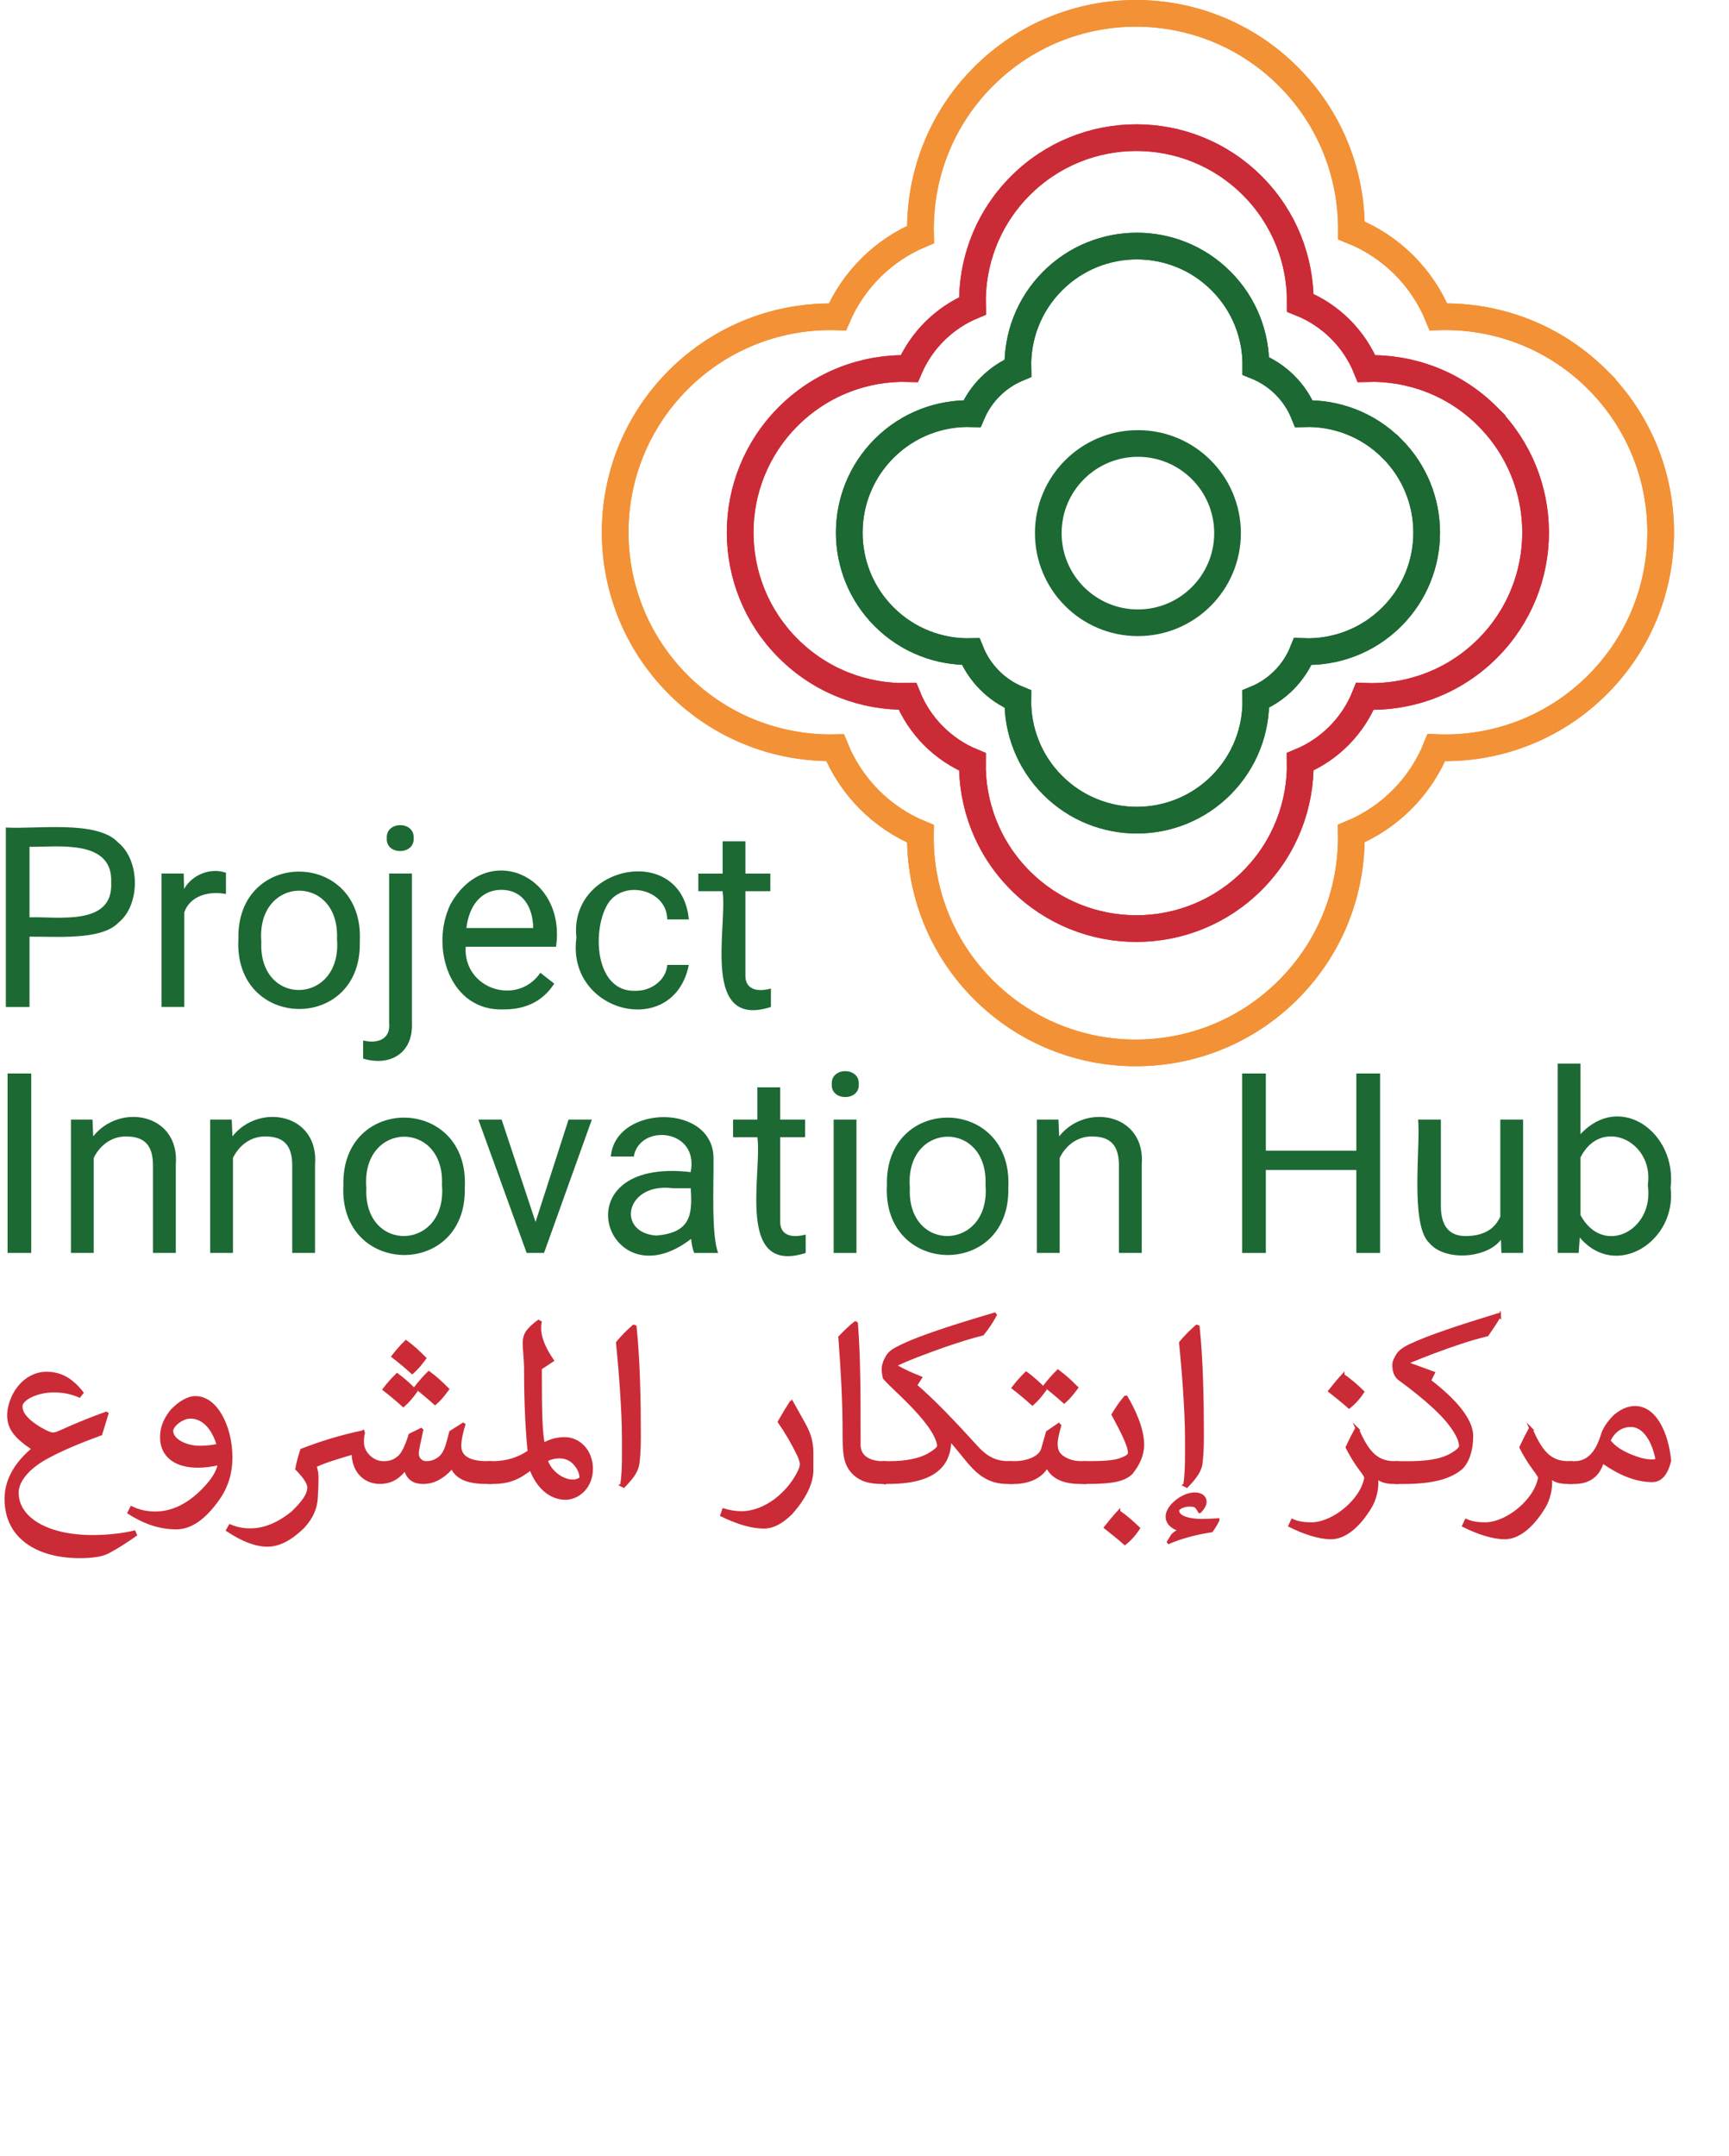
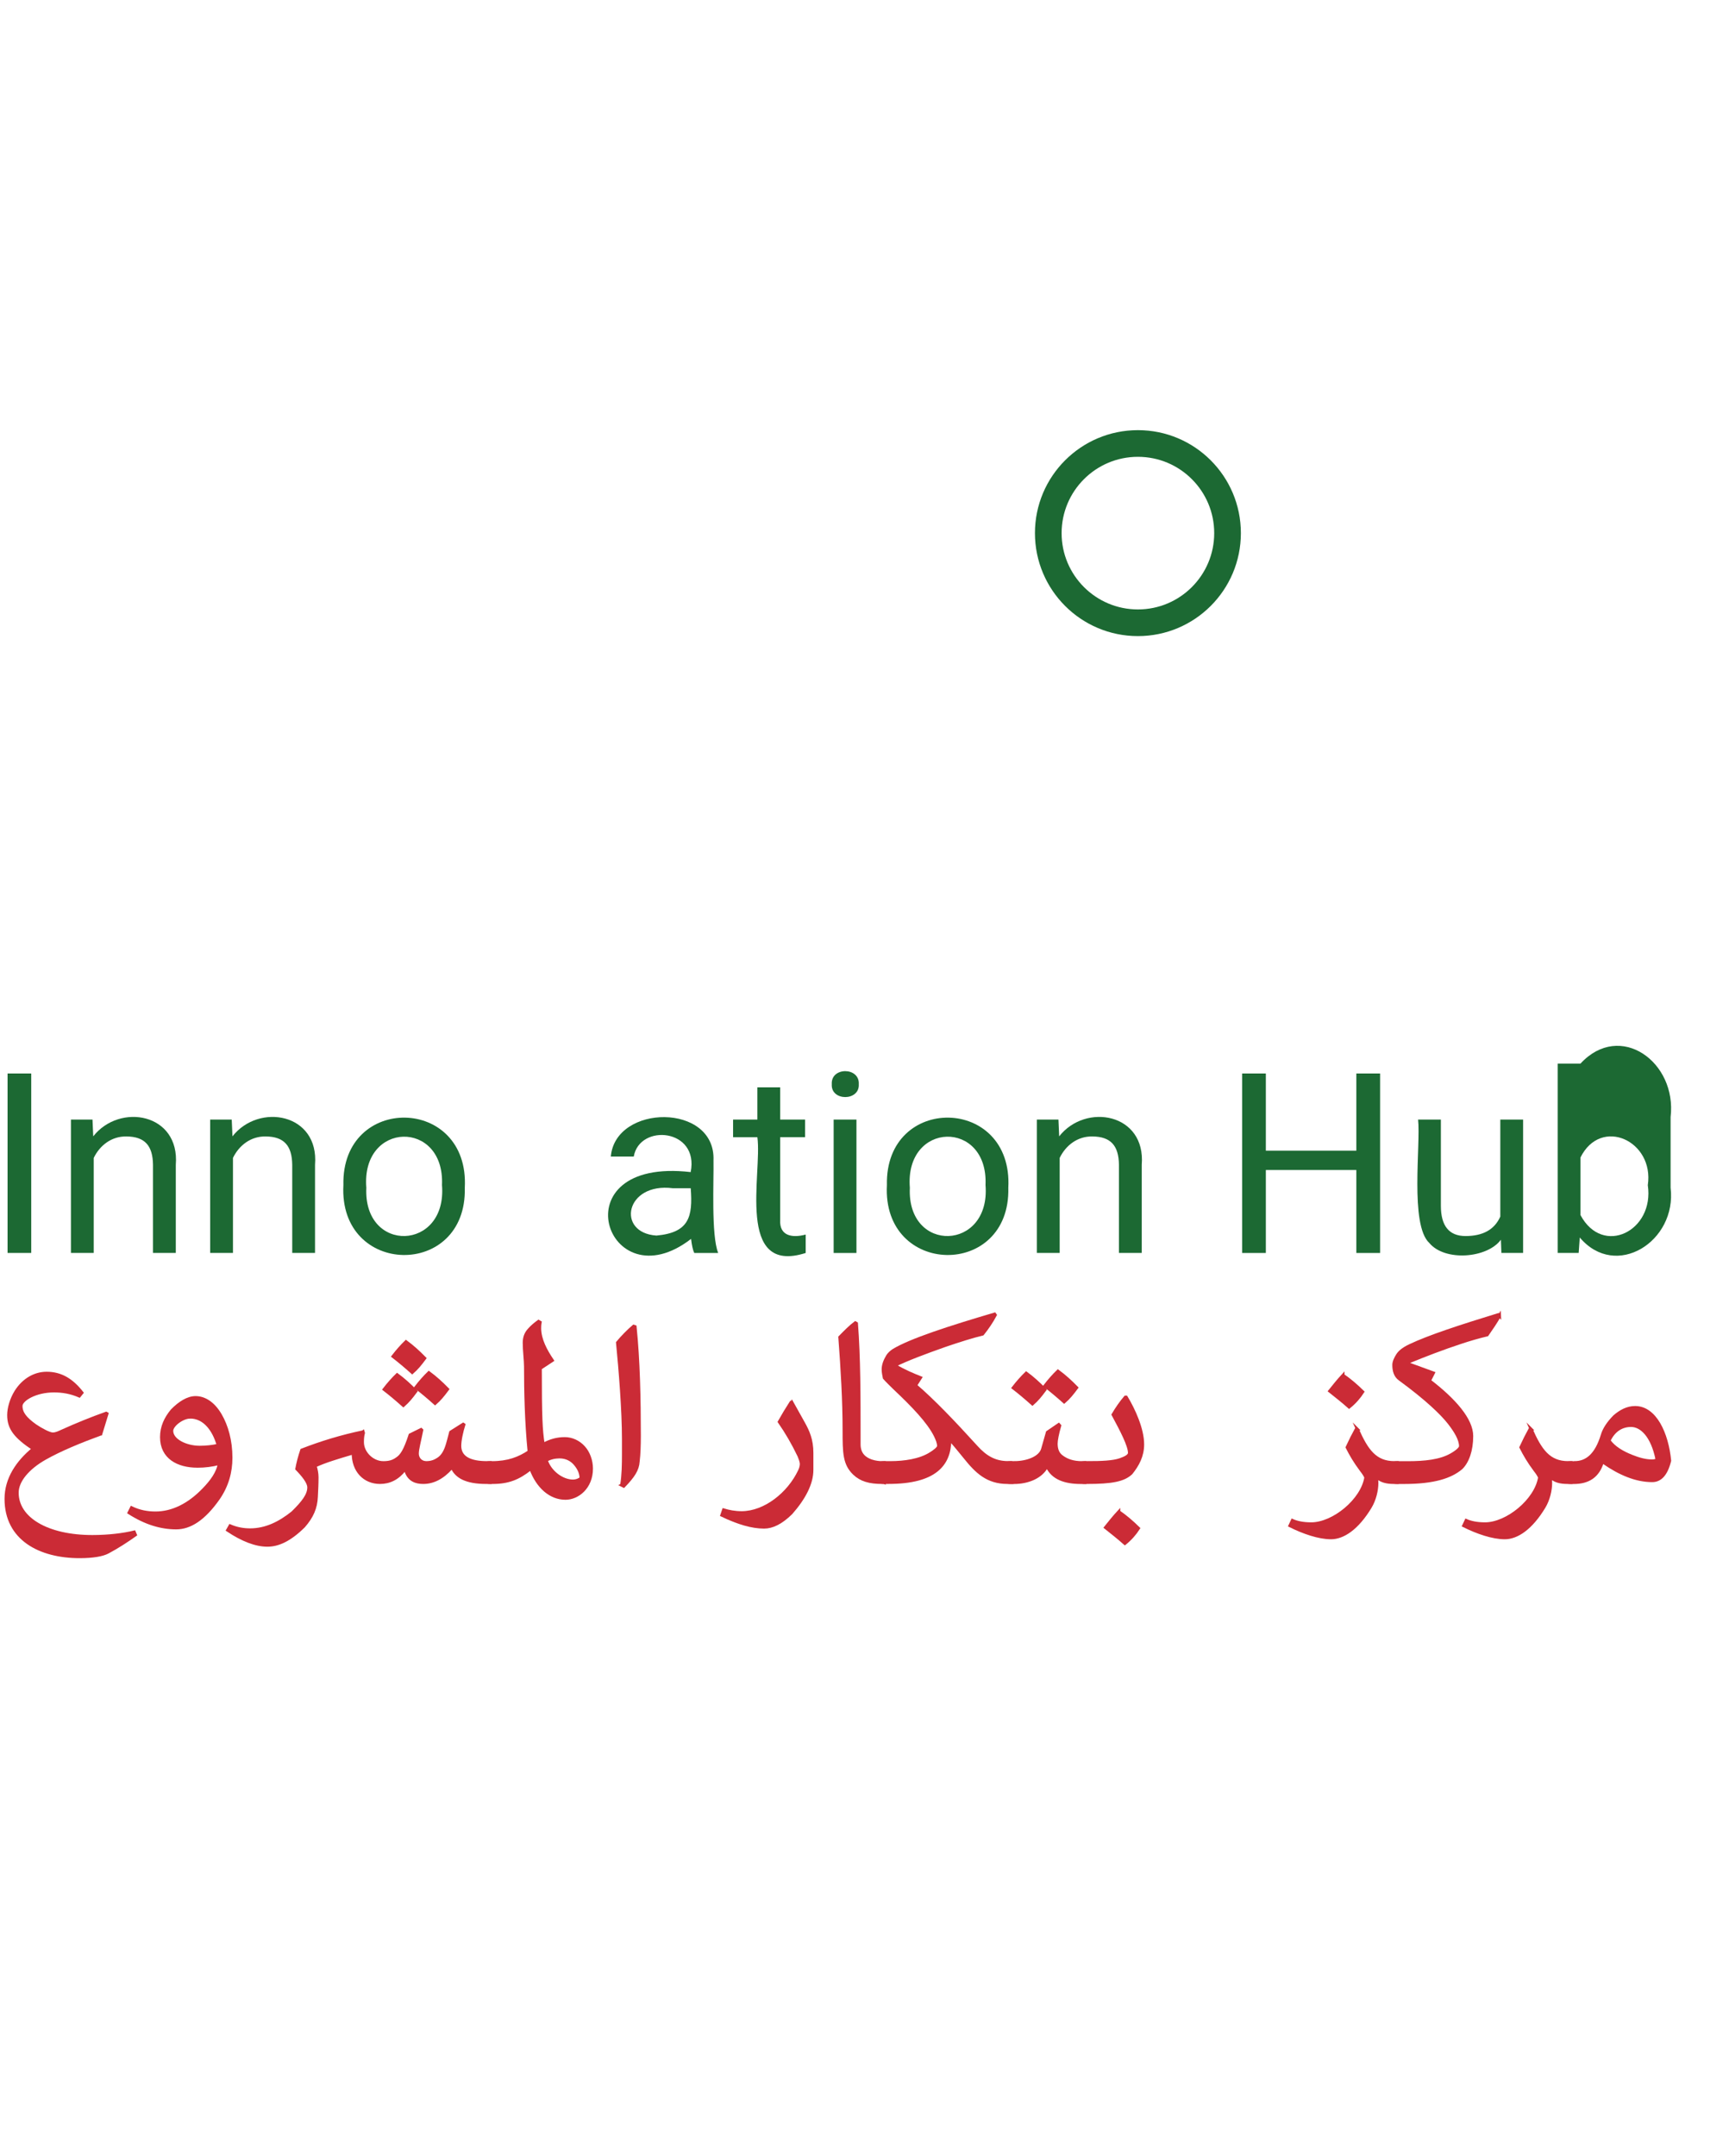
<svg xmlns="http://www.w3.org/2000/svg" id="Ebene_1" data-name="Ebene 1" viewBox="0 0 518.71 646.74">
  <defs>
    <style>
      .cls-1, .cls-2, .cls-3 {
        stroke-width: 8px;
      }

      .cls-1, .cls-2, .cls-3, .cls-4, .cls-5 {
        fill: none;
      }

      .cls-1, .cls-2, .cls-3, .cls-5, .cls-6 {
        stroke-miterlimit: 10;
      }

      .cls-1, .cls-5 {
        stroke: #1c6933;
      }

      .cls-2 {
        stroke: #f39136;
      }

      .cls-7 {
        clip-path: url(#clippath-2);
      }

      .cls-3, .cls-6 {
        stroke: #cb2b36;
      }

      .cls-8 {
        fill: #1c6933;
      }

      .cls-8, .cls-4 {
        stroke-width: 0px;
      }

      .cls-9 {
        clip-path: url(#clippath-1);
      }

      .cls-5 {
        stroke-width: 5px;
      }

      .cls-10 {
        clip-path: url(#clippath);
      }

      .cls-11 {
        clip-path: url(#clippath-3);
      }

      .cls-6 {
        fill: #cb2b36;
        stroke-width: .9px;
      }
    </style>
    <clipPath id="clippath">
-       <rect class="cls-4" y="0" width="518.71" height="646.74" />
-     </clipPath>
+       </clipPath>
    <clipPath id="clippath-1">
      <rect class="cls-4" y="0" width="518.71" height="646.74" />
    </clipPath>
    <clipPath id="clippath-2">
      <rect class="cls-4" y="0" width="518.71" height="646.74" />
    </clipPath>
    <clipPath id="clippath-3">
      <rect class="cls-4" y="0" width="518.71" height="646.74" />
    </clipPath>
  </defs>
  <g>
    <g class="cls-10">
      <path class="cls-2" d="m479.28,113.93h0c-13.14-13.14-30.53-19.43-47.75-18.89-4.78-11.81-14.25-21.22-26.1-25.92.12-16.7-6.18-33.44-18.93-46.18-25.25-25.25-66.19-25.25-91.44,0-13.06,13.05-19.34,30.3-18.9,47.41-11.17,4.68-20.14,13.58-24.92,24.7-17.22-.54-34.6,5.75-47.75,18.89-25.25,25.25-25.25,66.19,0,91.44,12.96,12.96,30.06,19.25,47.04,18.91,4.7,11.68,13.97,21.02,25.6,25.81-.28,16.91,6.01,33.9,18.91,46.8h0c25.25,25.25,66.19,25.25,91.44,0,12.92-12.92,19.21-29.93,18.91-46.86,11.6-4.8,20.83-14.13,25.52-25.78,17.42.71,35.06-5.58,48.36-18.88,25.25-25.25,25.25-66.19,0-91.44Z" />
      <path class="cls-3" d="m446.29,124.93h0c-10-10-23.23-14.78-36.33-14.37-3.64-8.99-10.84-16.14-19.86-19.72.09-12.71-4.71-25.44-14.4-35.14-19.21-19.21-50.36-19.21-69.57,0-9.93,9.93-14.72,23.05-14.38,36.07-8.5,3.56-15.32,10.33-18.96,18.79-13.1-.41-26.33,4.37-36.33,14.37-19.21,19.21-19.21,50.36,0,69.57h0c9.86,9.86,22.87,14.65,35.79,14.39,3.58,8.89,10.63,15.99,19.48,19.64-.22,12.86,4.57,25.79,14.39,35.61,19.21,19.21,50.36,19.21,69.57,0,9.83-9.83,14.61-22.77,14.39-35.65,8.82-3.65,15.85-10.75,19.41-19.62,13.25.54,26.67-4.24,36.79-14.36,19.21-19.21,19.21-50.36,0-69.57Z" />
      <path class="cls-1" d="m417.54,134.52h0c-7.26-7.26-16.86-10.73-26.37-10.43-2.64-6.52-7.87-11.72-14.41-14.32.07-9.22-3.42-18.47-10.45-25.5-13.94-13.95-36.55-13.95-50.5,0-7.21,7.21-10.68,16.73-10.44,26.18-6.17,2.58-11.12,7.5-13.76,13.64-9.51-.3-19.11,3.17-26.37,10.43-13.94,13.95-13.94,36.55,0,50.5,7.16,7.16,16.6,10.63,25.98,10.44,2.6,6.45,7.71,11.61,14.14,14.25-.15,9.34,3.32,18.72,10.45,25.85,13.95,13.95,36.55,13.95,50.5,0,7.13-7.13,10.61-16.53,10.44-25.88,6.4-2.65,11.51-7.8,14.09-14.24,9.62.39,19.36-3.08,26.71-10.42,13.95-13.95,13.95-36.55,0-50.5Z" />
      <path class="cls-5" d="m368.27,159.92c0,14.85-12.04,26.89-26.89,26.89s-26.89-12.04-26.89-26.89,12.04-26.89,26.89-26.89,26.89,12.04,26.89,26.89Z" />
      <path class="cls-2" d="m479.28,113.93h0c-13.14-13.14-30.53-19.43-47.75-18.89-4.78-11.81-14.25-21.22-26.1-25.92.12-16.7-6.18-33.44-18.93-46.18-25.25-25.25-66.19-25.25-91.44,0-13.06,13.05-19.34,30.3-18.9,47.41-11.17,4.68-20.14,13.58-24.92,24.7-17.22-.54-34.6,5.75-47.75,18.89-25.25,25.25-25.25,66.19,0,91.44,12.96,12.96,30.06,19.25,47.04,18.91,4.7,11.68,13.97,21.02,25.6,25.81-.28,16.91,6.01,33.9,18.91,46.8h0c25.25,25.25,66.19,25.25,91.44,0,12.92-12.92,19.21-29.93,18.91-46.86,11.6-4.8,20.83-14.13,25.52-25.78,17.42.71,35.06-5.58,48.36-18.88,25.25-25.25,25.25-66.19,0-91.44Z" />
      <path class="cls-3" d="m446.29,124.93h0c-10-10-23.23-14.78-36.33-14.37-3.64-8.99-10.84-16.14-19.86-19.72.09-12.71-4.71-25.44-14.4-35.14-19.21-19.21-50.36-19.21-69.57,0-9.93,9.93-14.72,23.05-14.38,36.07-8.5,3.56-15.32,10.33-18.96,18.79-13.1-.41-26.33,4.37-36.33,14.37-19.21,19.21-19.21,50.36,0,69.57h0c9.86,9.86,22.87,14.65,35.79,14.39,3.58,8.89,10.63,15.99,19.48,19.64-.22,12.86,4.57,25.79,14.39,35.61,19.21,19.21,50.36,19.21,69.57,0,9.83-9.83,14.61-22.77,14.39-35.65,8.82-3.65,15.85-10.75,19.41-19.62,13.25.54,26.67-4.24,36.79-14.36,19.21-19.21,19.21-50.36,0-69.57Z" />
      <path class="cls-1" d="m417.54,134.52h0c-7.26-7.26-16.86-10.73-26.37-10.43-2.64-6.52-7.87-11.72-14.41-14.32.07-9.22-3.42-18.47-10.45-25.5-13.94-13.95-36.55-13.95-50.5,0-7.21,7.21-10.68,16.73-10.44,26.18-6.17,2.58-11.12,7.5-13.76,13.64-9.51-.3-19.11,3.17-26.37,10.43-13.94,13.95-13.94,36.55,0,50.5,7.16,7.16,16.6,10.63,25.98,10.44,2.6,6.45,7.71,11.61,14.14,14.25-.15,9.34,3.32,18.72,10.45,25.85,13.95,13.95,36.55,13.95,50.5,0,7.13-7.13,10.61-16.53,10.44-25.88,6.4-2.65,11.51-7.8,14.09-14.24,9.62.39,19.36-3.08,26.71-10.42,13.95-13.95,13.95-36.55,0-50.5Z" />
      <path class="cls-8" d="m8.85,275.17c8.61-.28,25.17,2.72,24.51-10.45.56-13.05-15.93-10.62-24.51-10.7v21.15Zm0,5.8v21.08H1.75v-53.83c8.67.6,27.44-2.34,33.7,4.51,6.69,5.42,6.64,18.79.11,24.01-5.19,5.48-19.11,4.11-26.72,4.24" />
      <path class="cls-8" d="m67.79,268.18c-5.03-.99-10.72.44-12.5,5.47v28.39h-6.84v-40.01h6.66l.11,4.62c2.51-4.36,8.01-6.47,12.57-4.85v6.36Z" />
      <path class="cls-8" d="m78.4,282.49c-.94,19.82,24.32,19.05,22.7-.82.88-19.73-24.31-19.2-22.7.82m-6.88-.81c-.62-27.37,37.9-26.84,36.42.82.69,27.3-37.89,26.72-36.42-.82" />
-       <path class="cls-8" d="m116.04,251.43c-.31-5.22,8.37-5.22,8.06,0,.31,5.12-8.42,5.17-8.06,0m7.54,10.61v44.63c.48,9.48-6.82,13.28-14.64,10.87v-5.44c3.86.99,8.31-.02,7.8-5.26,0,0,0-44.81,0-44.81h6.84Z" />
      <path class="cls-8" d="m150.35,266.92c-6.29.06-9.69,5.15-10.43,11.46h20.04c-.09-6.34-3.14-11.48-9.61-11.46m.85,35.86c-16.37.76-22.25-18.77-16.06-31.52,10.75-19.25,34.81-8.87,31.67,12.74h-27.11c-.74,12.71,15.51,17.92,22.41,7.8l4.17,3.26c-3.35,5.15-8.38,7.73-15.08,7.73" />
      <path class="cls-8" d="m190.76,297.2c4.51.1,9.11-3.18,9.42-7.76h6.47c-4.5,22.5-36.85,14.45-33.72-8.17-2.4-21.95,31.61-28.47,33.72-5.47h-6.47c-.11-8.93-12.7-11.93-17.54-5.12-5.11,7.44-4.55,27.08,8.12,26.53" />
-       <path class="cls-8" d="m223.63,252.36v9.68h7.47v5.29h-7.47v24.84c-.26,4.79,3.59,5.45,7.65,4.37v5.52c-21.08,6.73-13.01-23.87-14.49-34.72h-7.29v-5.29h7.29v-9.68h6.84Z" />
    </g>
    <rect class="cls-8" x="2.27" y="322.01" width="7.1" height="53.83" />
    <g class="cls-9">
      <path class="cls-8" d="m27.75,335.84l.22,5.03c7.95-10.13,26.03-6.92,24.77,8.54,0,0,0,26.43,0,26.43h-6.84v-26.47c-.08-5.62-2.37-8.45-8.02-8.47-4.38-.06-7.9,2.62-9.76,6.43v28.51h-6.84v-40.01h6.47Z" />
      <path class="cls-8" d="m69.52,335.84l.22,5.03c7.94-10.13,26.03-6.92,24.77,8.54,0,0,0,26.43,0,26.43h-6.84v-26.47c-.08-5.62-2.37-8.45-8.02-8.47-4.38-.06-7.9,2.62-9.76,6.43v28.51h-6.84v-40.01h6.47Z" />
      <path class="cls-8" d="m109.9,356.29c-.94,19.82,24.32,19.05,22.7-.82.88-19.73-24.31-19.2-22.7.82m-6.88-.81c-.62-27.37,37.9-26.84,36.42.82.69,27.3-37.89,26.72-36.42-.82" />
    </g>
-     <polygon class="cls-8" points="160.67 366.56 170.57 335.84 177.56 335.84 163.21 375.84 158 375.84 143.51 335.84 150.49 335.84 160.67 366.56" />
    <g class="cls-7">
      <path class="cls-8" d="m196.94,370.63c9.8-.89,10.94-5.62,10.28-14.2h-5.37c-14.28-1.82-17.06,13.38-4.92,14.2m11.35,5.21c-.39-.79-.71-2.19-.96-4.21-25.33,19.58-40.19-24.68-.11-20.04,2.59-13.06-15.34-14.65-17.08-4.66h-6.88c1.36-15.82,31.5-16.11,30.8,1.15.12,6.11-.72,22.5,1.41,27.77h-7.18Z" />
      <path class="cls-8" d="m234.06,326.15v9.68h7.47v5.29h-7.47v24.84c-.26,4.79,3.59,5.45,7.65,4.37v5.52c-21.08,6.73-13.01-23.87-14.49-34.72h-7.29v-5.29h7.29v-9.68h6.84Z" />
      <path class="cls-8" d="m256.94,375.85h-6.84v-40.01h6.84v40.01Zm-7.4-50.62c-.33-5.24,8.41-5.22,8.1,0,.31,5.13-8.43,5.15-8.1,0" />
      <path class="cls-8" d="m272.96,356.29c-.94,19.82,24.31,19.05,22.7-.82.88-19.73-24.31-19.2-22.7.82m-6.88-.81c-.62-27.37,37.9-26.84,36.42.82.69,27.3-37.89,26.72-36.42-.82" />
      <path class="cls-8" d="m317.54,335.84l.22,5.03c7.95-10.13,26.03-6.92,24.77,8.54,0,0,0,26.43,0,26.43h-6.84v-26.47c-.08-5.62-2.37-8.45-8.02-8.47-4.38-.06-7.9,2.62-9.76,6.43v28.51h-6.84v-40.01h6.47Z" />
    </g>
    <polygon class="cls-8" points="414.04 375.85 406.91 375.85 406.91 350.96 379.76 350.96 379.76 375.85 372.66 375.85 372.66 322.01 379.76 322.01 379.76 345.16 406.91 345.16 406.91 322.01 414.04 322.01 414.04 375.85" />
    <g class="cls-11">
      <path class="cls-8" d="m450.27,371.89c-4.13,5.57-16.8,6.57-21.46.97-5.91-5.43-2.55-29.59-3.38-37.03h6.84v25.85c0,6.06,2.46,9.09,7.4,9.09,5.23,0,8.7-1.94,10.43-5.84v-29.1h6.84v40.01h-6.51l-.15-3.95Z" />
-       <path class="cls-8" d="m494.35,355.51c1.99-13.28-14.04-20.67-20.19-8.32,0,0,0,17.3,0,17.3,6.68,12.52,22.24,4.75,20.19-8.98m6.84.77c1.95,16.11-16.45,27.73-27.25,14.93l-.33,4.62h-6.29v-56.79h6.84v21.18c11.87-12.85,29-.47,27.03,16.05" />
+       <path class="cls-8" d="m494.35,355.51c1.99-13.28-14.04-20.67-20.19-8.32,0,0,0,17.3,0,17.3,6.68,12.52,22.24,4.75,20.19-8.98m6.84.77c1.95,16.11-16.45,27.73-27.25,14.93l-.33,4.62h-6.29v-56.79h6.84c11.87-12.85,29-.47,27.03,16.05" />
      <path class="cls-1" d="m368.27,159.92c0,14.85-12.04,26.89-26.89,26.89s-26.89-12.04-26.89-26.89,12.04-26.89,26.89-26.89,26.89,12.04,26.89,26.89Z" />
    </g>
  </g>
  <g>
    <path class="cls-6" d="m30.21,430.15c-6.21,2.28-12.08,4.69-16.77,7.34-4.98,2.83-8.29,6.64-8.29,10.27,0,7.8,9.07,13.15,22.54,13.15,4.88,0,9.32-.56,12.58-1.35l.35.84c-2.52,1.77-5.23,3.58-8.29,5.2-1.58.84-4.49,1.35-8.43,1.35-11.98,0-22.09-5.34-22.09-17.33,0-6.09,3.45-11.1,8.19-15.01-5.33-3.58-7.4-6.09-7.4-10.13,0-2,.74-4.74,2.22-7.11,2.27-3.53,5.62-5.44,9.17-5.44,4.34,0,7.59,2.04,10.6,5.85l-.79.98c-2.56-1.11-5.03-1.53-7.64-1.53-5.47,0-9.86,2.6-9.86,4.51,0,2.09,1.28,3.76,4.29,5.9,1.78,1.21,4.24,2.51,5.23,2.51s1.87-.46,2.71-.84c4.44-2,8.88-3.81,13.32-5.39l.25.14-1.87,6.09Z" />
    <path class="cls-6" d="m59.21,439.81c-5.77,0-10.75-2.56-10.75-8.73,0-3.07,1.23-5.67,3.16-7.99,2.27-2.32,4.73-3.86,7.05-3.86,2.86,0,5.52,1.9,7.45,5.25,1.87,3.21,3.16,7.62,3.16,12.78,0,4.32-1.13,8.41-3.75,12.22-4.39,6.27-8.58,8.83-12.67,8.83-4.54,0-9.22-1.39-14.15-4.55l.74-1.49c2.42,1.16,4.78,1.58,7.2,1.58,4.98,0,9.96-2.37,14.5-7.11,2.22-2.28,4.29-5.02,4.64-7.76-2.12.56-4.34.84-6.56.84Zm-2.17-14.73c-2.32,0-5.52,2.42-5.52,4.13,0,2.88,4.34,4.92,8.38,4.92,1.87,0,3.8-.19,5.57-.6-1.33-4.69-4.19-8.46-8.43-8.46Z" />
    <path class="cls-6" d="m108.93,429.5l.1.33c-.25.93-.3,1.86-.3,2.79,0,3.16,2.96,6.13,6.26,6.13,1.68,0,2.86-.28,4.14-1.21,1.33-.88,2.37-2.42,3.9-7.11l3.3-1.63.2.19c-.74,3.67-1.33,5.67-1.33,7.06,0,1.25.84,2.69,2.76,2.69,1.63,0,2.66-.56,3.4-1.02,1.48-.93,2.27-2.46,2.86-4.46.2-.74.49-1.63.99-3.67l3.75-2.37.2.14c-.64,2.04-1.23,4.65-1.23,6.36,0,3.67,3.4,5.02,8.09,5.02h1.08v5.95h-1.23c-6.12,0-8.93-1.77-10.16-4.37h-.3c-2.76,3.07-5.57,4.37-8.43,4.37-2.07,0-4.44-.6-5.33-3.86h-.25c-2.07,2.65-4.54,3.86-7.4,3.86-4.69,0-8.09-3.53-8.04-8.87-4.83,1.44-8.33,2.46-11.44,3.9.39,1.16.59,2.37.59,3.44,0,1.95-.1,3.9-.2,5.85-.15,3.3-1.28,5.95-3.8,8.83-4.24,4.18-7.69,5.67-10.9,5.67-3.45,0-7.45-1.53-11.93-4.51l.74-1.3c2.07.88,4.04,1.21,6.02,1.21,4.69,0,8.83-2.04,12.72-5.16,3.16-3.07,4.88-5.34,4.88-7.57,0-1.53-1.68-3.58-3.6-5.57.3-1.67.79-3.58,1.48-5.62,5.72-2.23,11.89-4.13,18.4-5.48Zm12.08-7.9c-2.02-1.81-3.8-3.3-5.77-4.83,1.28-1.67,2.66-3.21,3.9-4.41,2.02,1.49,3.7,3.02,5.62,4.97-1.38,1.86-2.37,3.07-3.75,4.27Zm2.66-9.9c-2.02-1.81-3.8-3.3-5.77-4.83,1.28-1.67,2.66-3.21,3.9-4.41,2.02,1.49,3.7,3.02,5.62,4.97-1.38,1.86-2.37,3.07-3.75,4.27Zm6.86,9.29c-2.02-1.81-3.8-3.3-5.77-4.83,1.28-1.67,2.66-3.21,3.9-4.41,2.02,1.49,3.7,3.02,5.62,4.97-1.38,1.86-2.37,3.07-3.75,4.27Z" />
    <path class="cls-6" d="m159.03,440.69c-3.5,2.74-6.51,4-11.24,4h-.69c-2.71,0-3.45-1.86-3.45-3.11,0-1.11.79-2.83,3.45-2.83h.44c4.93,0,8.19-1.3,11.2-3.3-.89-9.01-1.08-18.3-1.08-25.55,0-1.86-.39-4.83-.39-7.02,0-1.53.35-2.83,1.53-4.09.69-.79,1.68-1.63,2.76-2.42l.49.28c-.15.84-.15,1.39-.15,1.95.1,3.3,1.73,6.41,3.8,9.48l-3.6,2.37c0,14.68.2,18.54.84,22.63l.2.09c2.02-1.07,3.99-1.63,6.31-1.63,2.07,0,4.14.93,5.62,2.56,1.48,1.58,2.37,4.04,2.37,6.41,0,5.76-4.19,8.92-7.79,8.92-4.59,0-8.38-3.48-10.36-8.78l-.25.05Zm12.87,3.58c.94,0,1.78-.33,2.42-.84,0-1.63-.74-3.07-1.82-4.32-.94-1.11-2.47-2.09-4.64-2.09-1.38,0-2.86.33-3.99,1.02,1.18,3.58,4.83,6.23,8.04,6.23Z" />
    <path class="cls-6" d="m186.5,445.48c.49-2.93.54-6.23.54-9.29v-4.55c0-8.5-.99-20.86-1.78-28.9,1.38-1.67,3.3-3.62,4.83-4.92l.44.14c1.04,10.13,1.28,21.88,1.28,32.71,0,2.83-.1,5.62-.35,7.67-.15,2.56-1.48,4.51-4.34,7.48l-.64-.33Z" />
    <path class="cls-6" d="m237.6,420.72l3.5,6.27c1.28,2.32,2.47,4.83,2.47,8.83v5.11c0,4.13-2.37,8.55-6.21,12.92-3.01,2.97-5.67,4.23-8.14,4.23-3.65,0-7.84-1.25-12.68-3.58l.54-1.58c1.53.46,3.3.84,5.47.84,6.95-.05,14.06-5.67,17.31-12.54.39-.79.54-1.53.54-2.04,0-.79-.39-1.67-.69-2.46-1.78-3.72-3.75-7.11-5.92-10.22,1.13-2,2.27-3.9,3.5-5.81l.3.05Z" />
    <path class="cls-6" d="m265.26,444.69h-.54c-3.9,0-6.41-.74-8.43-2.65-3.01-2.88-3.06-6.18-3.06-13.01,0-8.83-.54-18.07-1.28-27.92,1.68-1.72,3.21-3.25,4.64-4.32l.35.19c.79,10.17.79,22.21.79,33.64v2.65c0,2.97,1.78,4.32,3.7,4.97,1.23.42,2.52.51,3.16.51h.69v5.95Z" />
    <path class="cls-6" d="m303.24,444.69h-.99c-6.02,0-9.27-3.16-12.77-7.53-1.63-2-3.16-3.9-4.34-5.16h-.2c-.05,7.25-4.39,12.68-18.35,12.68h-1.33c-2.71,0-3.45-1.86-3.45-3.11,0-1.11.79-2.83,3.45-2.83h1.97c3.99,0,8.73-.65,11.93-2.69.99-.6,2.42-1.63,2.42-2.28,0-.98-.44-2.04-.99-3.16-2.07-4.18-6.9-9.15-12.18-14.12-1.33-1.3-2.42-2.37-3.11-3.16-.15-.79-.35-1.67-.35-2.56,0-1.3.49-2.6,1.33-4,.39-.65,1.13-1.3,1.78-1.72,5.13-3.11,16.77-6.88,30.33-10.87l.2.28c-1.04,1.95-2.32,3.86-3.8,5.71-2.96.7-7.2,2.04-11.29,3.44-5.92,2.09-11.49,4.18-14.94,5.9v.14c2.66,1.63,5.52,2.79,7.59,3.62l-1.48,2.32c5.28,4.51,11.49,11.01,18.2,18.4,2.76,3.07,5.57,4.74,9.52,4.74h.84v5.95Z" />
    <path class="cls-6" d="m304.32,438.74c3.8,0,7.74-1.44,8.48-4.09l1.43-5.02,3.4-2.32.3.33c-.69,2.37-1.08,4.37-1.08,5.39,0,1.63.44,2.97,1.63,3.86,1.58,1.21,3.5,1.86,6.12,1.86h.89v5.95h-1.13c-4.83,0-8.48-1.25-10.16-4.74h-.2c-1.68,3.11-5.57,4.74-9.81,4.74h-.94c-2.71,0-3.45-1.86-3.45-3.11,0-1.11.79-2.83,3.45-2.83h1.08Zm5.42-17.61c-2.02-1.81-3.8-3.3-5.77-4.83,1.28-1.67,2.66-3.21,3.9-4.41,2.02,1.49,3.7,3.02,5.62,4.97-1.38,1.86-2.37,3.07-3.75,4.27Zm9.52-.6c-2.02-1.81-3.8-3.3-5.77-4.83,1.28-1.67,2.66-3.21,3.9-4.41,2.02,1.49,3.7,3.02,5.62,4.97-1.38,1.86-2.37,3.07-3.75,4.27Z" />
    <path class="cls-6" d="m326.32,438.74c4.19,0,7.55-.14,9.72-.88,1.73-.6,2.81-1.25,2.81-2.04,0-2.18-2.37-6.74-4.93-11.48,1.18-2,2.42-3.76,3.7-5.25h.25c2.27,3.76,4.93,9.57,4.93,14.17,0,3.48-1.48,6.18-3.45,8.64-2.22,2.09-5.72,2.79-13.27,2.79h-.59c-2.71,0-3.45-1.86-3.45-3.11,0-1.11.79-2.83,3.45-2.83h.84Zm9.32,14.73c2.02,1.39,3.99,3.07,5.92,4.97-1.08,1.67-2.42,3.21-4.09,4.55-1.92-1.72-3.85-3.21-5.82-4.79,1.33-1.67,2.66-3.3,3.99-4.74Z" />
-     <path class="cls-6" d="m365.38,456.03c-.59,1.16-1.23,2.23-1.92,3.16-4.93.74-9.22,1.95-12.82,3.48l-.1-.14,1.18-1.95c.44-.51,1.43-1.25,2.27-1.53v-.14c-2.32-.65-3.85-2.04-3.85-4.04,0-1.25.94-2.88,2.32-4.09,1.63-1.49,3.95-2.65,5.97-2.65s3.11,1.07,3.11,2.28-.79,2.14-1.58,3.02h-.1c-.54-1.02-1.04-1.67-1.58-1.81-.35-.09-.94-.14-1.53-.14-1.73,0-3.45.93-3.45,1.63,0,2.23,4.14,2.97,7.05,2.97,1.68,0,3.35-.09,5.03-.19v.14Zm-9.96-10.55c.49-2.93.54-6.23.54-9.29v-4.55c0-8.5-.99-20.86-1.78-28.9,1.38-1.67,3.3-3.62,4.83-4.92l.44.14c1.04,10.13,1.28,21.88,1.28,32.71,0,2.83-.1,5.62-.35,7.67-.15,2.56-1.48,4.51-4.34,7.48l-.64-.33Z" />
    <path class="cls-6" d="m407.2,428.71c2.81,6.36,5.38,10.03,11.1,10.03h.89v5.95h-1.04c-2.17,0-3.75-.42-4.98-1.49h-.2c.05.56.1,1.11.1,1.63,0,2.18-.64,4.97-1.97,7.2-3.9,6.46-8.14,9.25-11.79,9.25s-8.24-1.58-12.33-3.62l.74-1.58c1.33.6,3.16,1.02,5.67,1.02,6.61,0,15.29-7.06,16.37-13.94-.25-.56-.69-1.3-1.33-2.09-1.92-2.56-3.16-4.69-4.29-6.92.99-2.14,1.87-3.86,2.71-5.39l.35-.05Zm-4.29-16.17c2.02,1.39,3.99,3.07,5.92,4.97-1.08,1.67-2.42,3.21-4.09,4.55-1.92-1.72-3.85-3.21-5.82-4.79,1.33-1.67,2.66-3.3,3.99-4.74Z" />
    <path class="cls-6" d="m449.86,394.7c-1.08,1.9-2.37,3.81-3.7,5.71-2.52.6-5.28,1.39-7.94,2.28-5.23,1.72-10.6,3.76-16.23,6.09v.14l8.04,2.93-1.18,2.32c7.59,5.81,12.67,11.71,12.67,16.59,0,4.32-1.23,7.76-3.16,9.62-3.11,2.6-8.04,4.32-17.21,4.32h-1.97c-2.71,0-3.45-1.86-3.45-3.11,0-1.11.79-2.83,3.45-2.83h3.11c5.08,0,9.81-.46,13.17-2.42,1.78-1.02,2.71-1.95,2.71-2.51,0-2.09-1.53-4.55-3.4-6.97-2.17-2.79-6.76-7.25-14.84-13.15-1.43-1.02-1.78-2.69-1.78-4.27,0-.93.49-1.95,1.13-2.97.54-.84,1.48-1.77,3.7-2.83,5.77-2.74,15.19-5.81,26.53-9.29l.35.37Z" />
    <path class="cls-6" d="m459.33,428.71c2.81,6.36,5.38,10.03,11.1,10.03h.89v5.95h-1.04c-2.17,0-3.75-.42-4.98-1.49h-.2c.05.56.1,1.11.1,1.63,0,2.18-.64,4.97-1.97,7.2-3.9,6.46-8.14,9.25-11.79,9.25s-8.24-1.58-12.33-3.62l.74-1.58c1.33.6,3.16,1.02,5.67,1.02,6.61,0,15.29-7.06,16.37-13.94-.25-.56-.69-1.3-1.33-2.09-1.92-2.56-3.16-4.69-4.29-6.92.99-2.14,1.87-3.86,2.71-5.39l.35-.05Z" />
    <path class="cls-6" d="m472.4,438.74c3.65,0,6.51-2.37,8.29-8.22.54-1.86,1.82-3.76,3.65-5.62,1.82-1.58,3.85-2.69,6.21-2.69,6.02,0,9.57,7.8,10.36,15.94-1.04,4.23-2.86,5.99-5.23,5.99-4.88,0-9.76-2.09-14.65-5.48h-.35c-1.28,4.09-4.09,6.04-8.53,6.04h-.84c-2.71,0-3.45-1.86-3.45-3.11,0-1.11.79-2.83,3.45-2.83h1.08Zm17.26-1.86c1.87.74,3.9,1.35,5.87,1.35.74,0,1.38-.09,1.58-.51-1.43-7.02-4.69-10.13-7.79-10.13-2.81,0-5.18,1.49-6.61,4.55,1.48,2.09,3.99,3.58,6.95,4.74Z" />
  </g>
</svg>